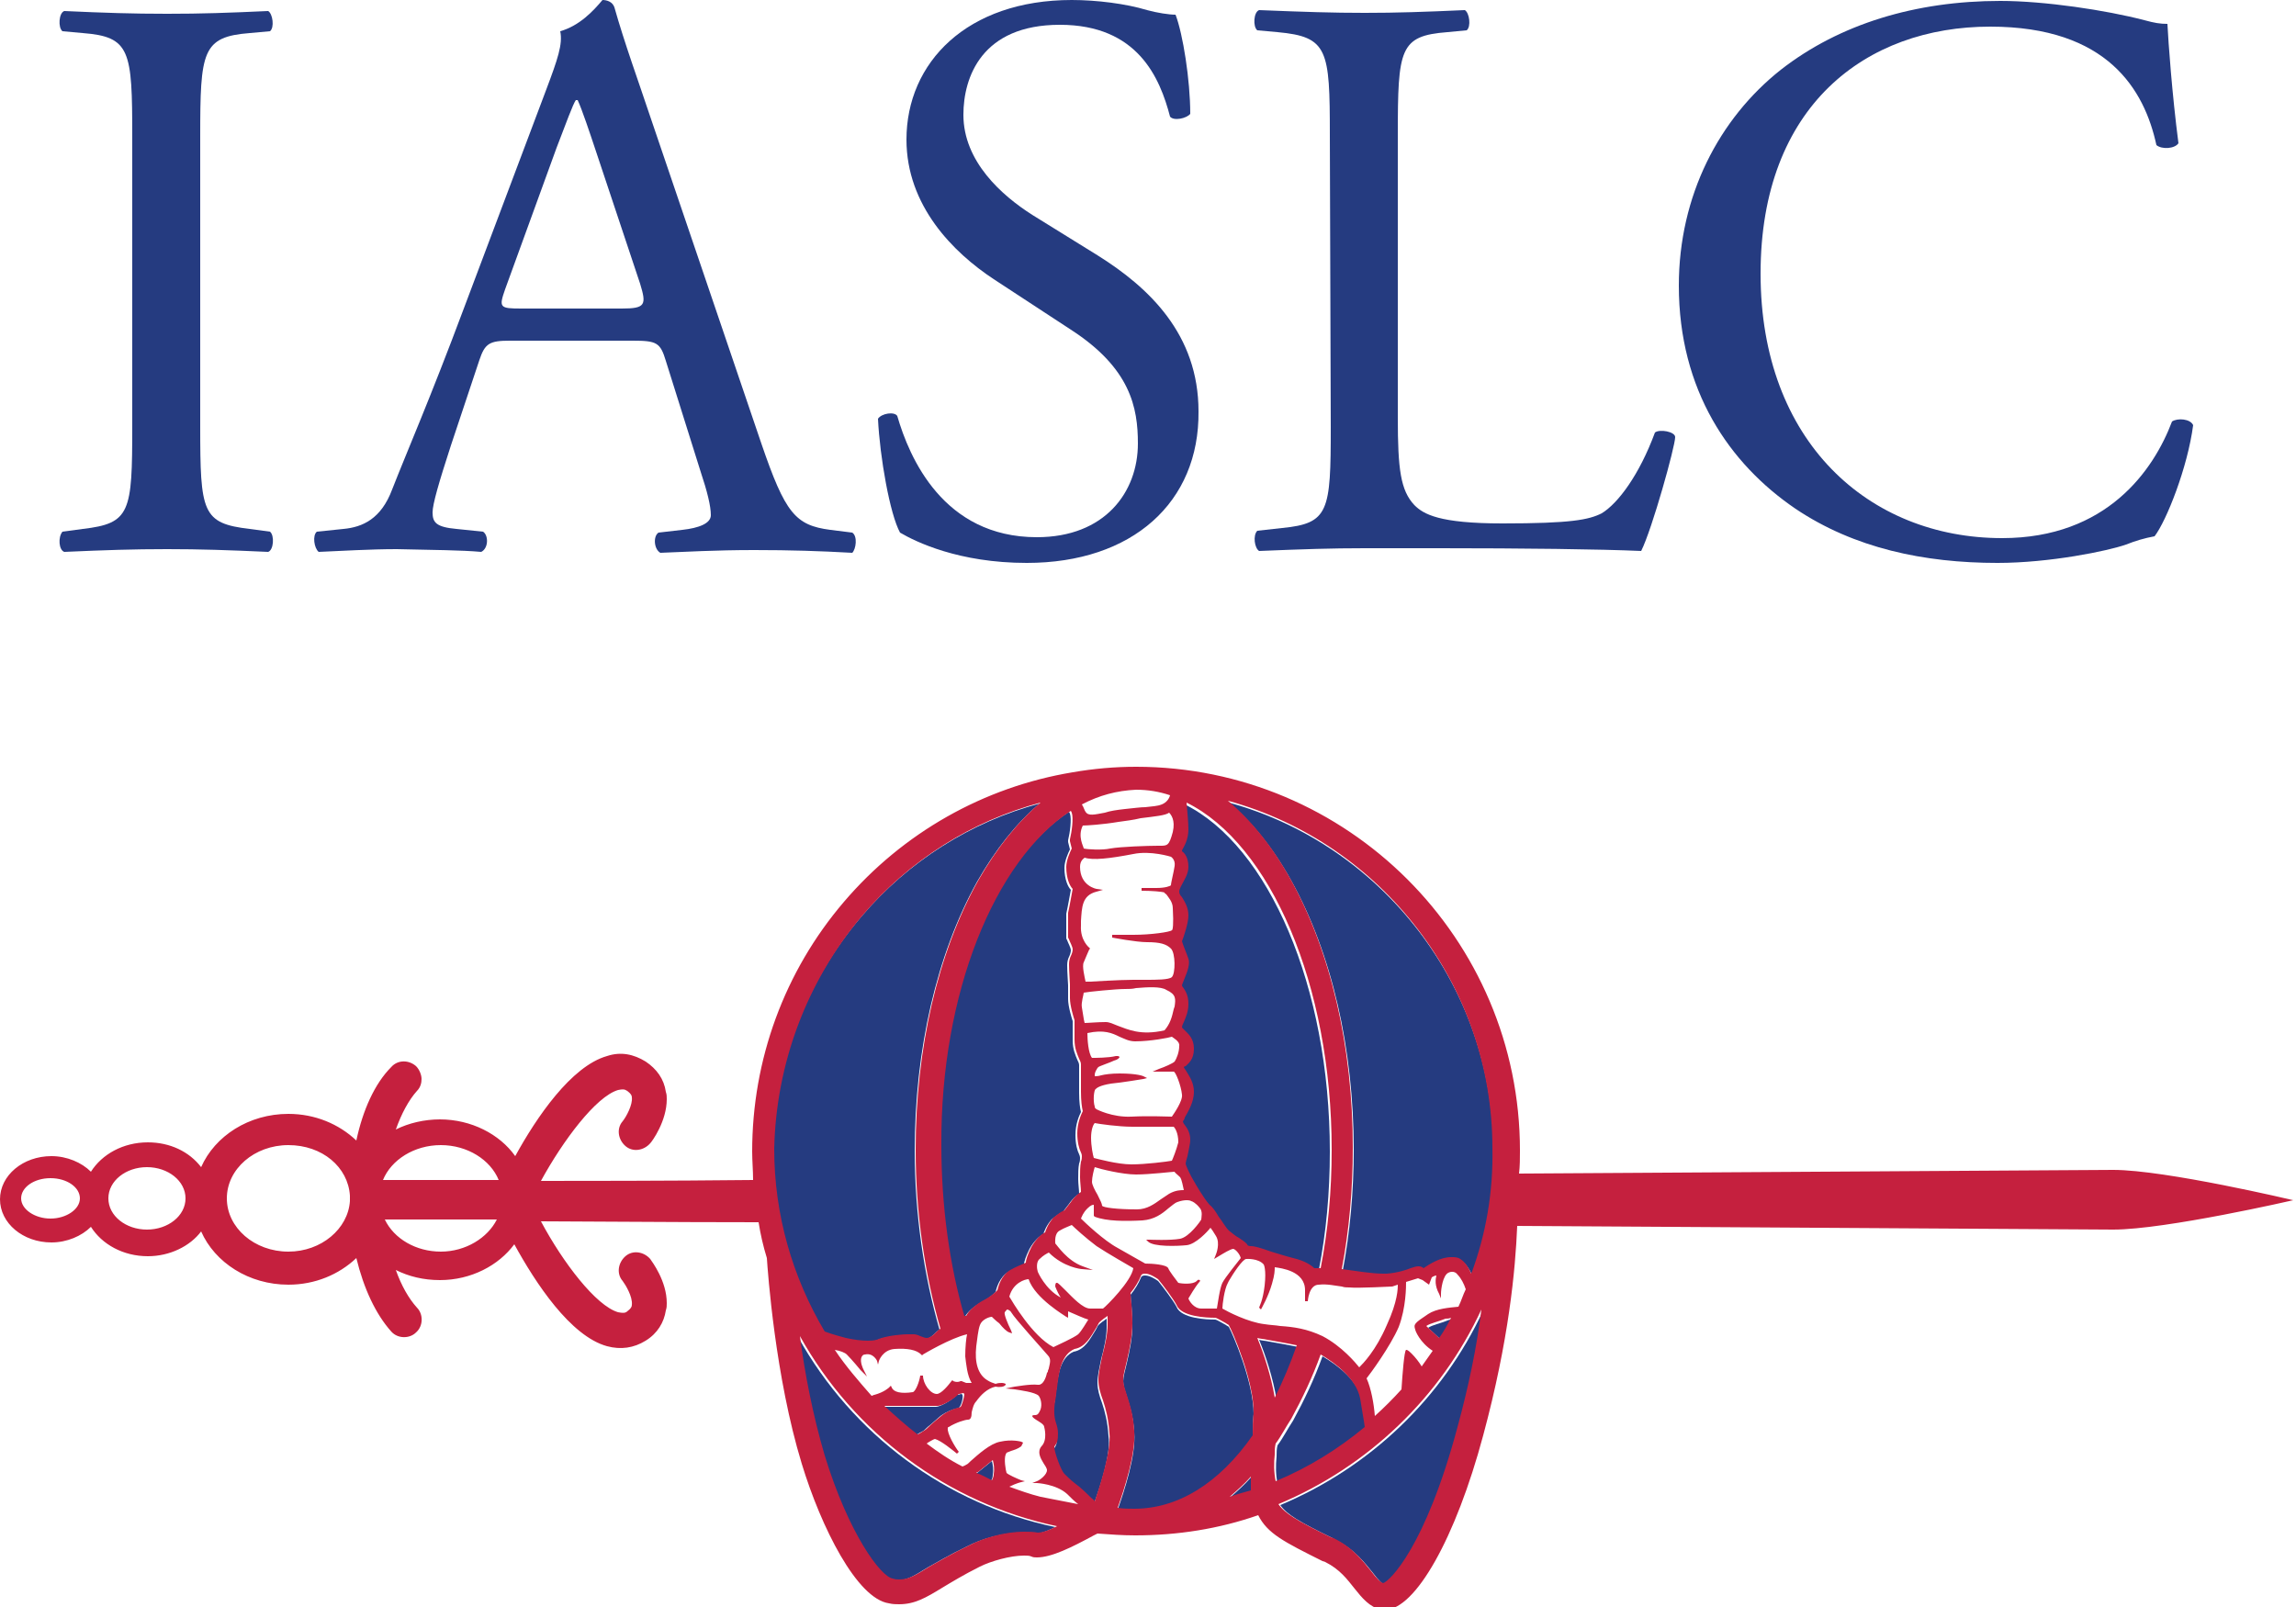
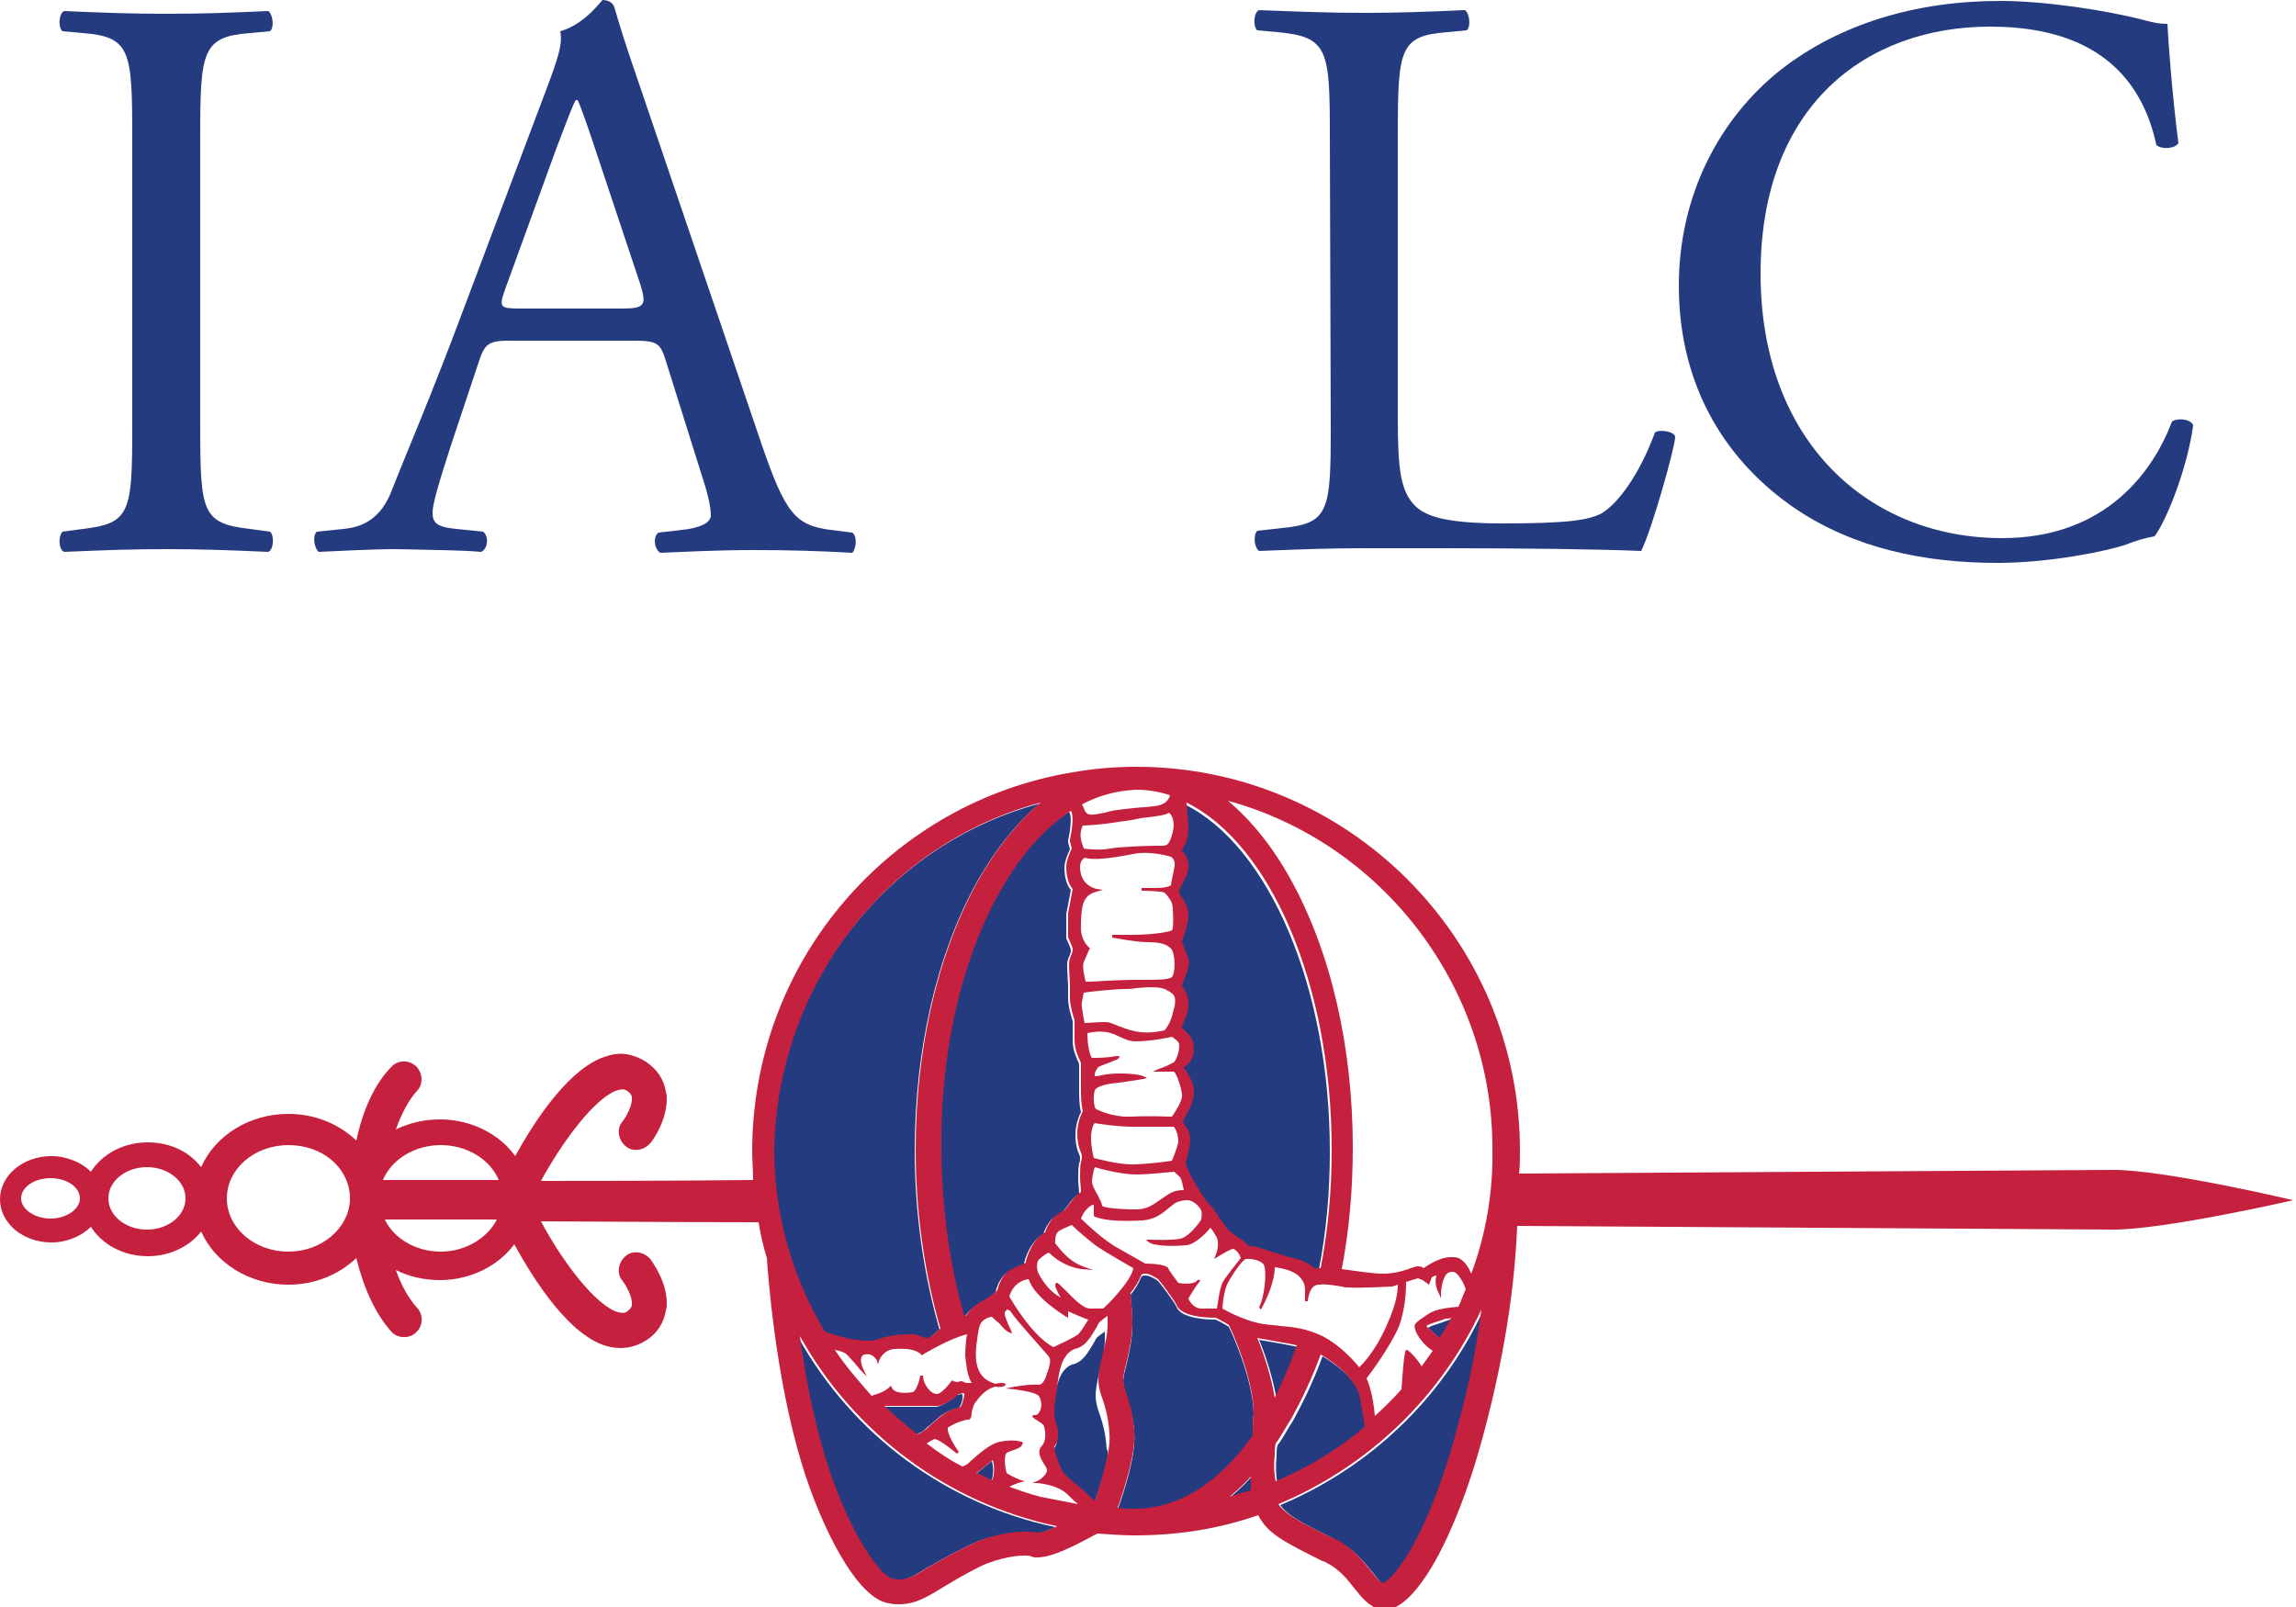
<svg xmlns="http://www.w3.org/2000/svg" version="1.1" id="iaslc-horiz" x="0px" y="0px" viewBox="0 0 250 175" style="enable-background:new 0 0 250 175;" xml:space="preserve">
  <style type="text/css">
	.st0{fill:#253B80;}
	.st1{fill:#C5203E;}
</style>
  <g>
    <path class="st0" d="M14.4,14.9C14.4,5.5,14.2,4,9,3.6L6.8,3.4C6.3,3,6.4,1.4,7,1.2c4.4,0.2,7.4,0.3,11.2,0.3s6.6-0.1,11-0.3   c0.5,0.3,0.7,1.8,0.2,2.2l-2.2,0.2c-5.2,0.4-5.4,2-5.4,11.3v31.5c0,9.4,0.2,10.6,5.4,11.2l2.2,0.3c0.5,0.4,0.4,2-0.2,2.2   c-4.4-0.2-7.4-0.3-11-0.3c-3.7,0-6.7,0.1-11.2,0.3c-0.6-0.2-0.7-1.6-0.2-2.2L9,57.6c5.2-0.6,5.4-1.8,5.4-11.2   C14.4,46.4,14.4,14.9,14.4,14.9z" />
    <path class="st0" d="M72.5,39.3c-0.6-2-1-2.2-3.6-2.2H55.5c-2.2,0-2.7,0.3-3.3,2.1l-3.1,9.3c-1.3,4-2,6.4-2,7.3   c0,1.1,0.4,1.6,2.6,1.8l2.9,0.3c0.6,0.4,0.6,1.8-0.2,2.2c-2.3-0.2-5-0.2-9.2-0.3c-2.9,0-6.1,0.2-8.5,0.3c-0.5-0.4-0.7-1.8-0.2-2.2   l2.9-0.3c2.1-0.2,4.1-1.1,5.3-4.3c1.6-4.1,4.1-9.8,7.8-19.7l9-23.9c1.2-3.2,1.8-4.9,1.5-6.3c2.1-0.6,3.6-2.2,4.6-3.4   c0.5,0,1.1,0.2,1.3,0.8c1.1,3.9,2.6,8,3.9,11.9l12.1,35.6c2.6,7.6,3.7,8.9,7.5,9.4l2.4,0.3c0.6,0.4,0.4,1.8,0,2.2   c-3.6-0.2-6.7-0.3-10.7-0.3c-4.2,0-7.6,0.2-10.2,0.3c-0.7-0.4-0.8-1.8-0.2-2.2l2.6-0.3c1.8-0.2,3.1-0.7,3.1-1.6   c0-1-0.4-2.6-1.1-4.7L72.5,39.3L72.5,39.3L72.5,39.3z M55,31.5c-0.7,2-0.6,2.1,1.8,2.1h10.9c2.6,0,2.7-0.4,2-2.7l-4.8-14.4   c-0.7-2.1-1.5-4.5-2-5.6h-0.2c-0.3,0.4-1.1,2.6-2.1,5.2L55,31.5L55,31.5L55,31.5z" />
-     <path class="st0" d="M111.8,61.3c-7.4,0-12.1-2.3-13.8-3.3c-1.1-2-2.2-8.2-2.4-12.4c0.4-0.6,1.8-0.8,2.1-0.3   c1.3,4.5,5,13.2,15.2,13.2c7.4,0,11-4.9,11-10.2c0-3.9-0.8-8.2-7.3-12.4l-8.4-5.5c-4.4-2.9-9.5-8-9.5-15.2c0-8.4,6.6-15.2,18-15.2   c2.7,0,5.9,0.4,8.2,1.1c1.1,0.3,2.4,0.5,3.1,0.5c0.8,2.1,1.6,7.1,1.6,10.8c-0.4,0.5-1.8,0.8-2.2,0.3c-1.1-4.2-3.5-10-12-10   s-10.5,5.7-10.5,9.8c0,5.1,4.2,8.8,7.5,10.9l7.1,4.4c5.6,3.5,11,8.6,11,17C130.6,54.7,123.3,61.3,111.8,61.3L111.8,61.3L111.8,61.3   z" />
    <path class="st0" d="M144.8,14.7c0-9.3-0.2-10.7-5.7-11.2l-2.2-0.2c-0.5-0.4-0.4-2,0.2-2.2c5,0.2,8,0.3,11.5,0.3s6.4-0.1,10.9-0.3   c0.5,0.3,0.7,1.8,0.2,2.2l-2.1,0.2c-5.2,0.4-5.4,1.8-5.4,11.2v30.8c0,5.6,0.3,7.9,1.8,9.5c1,1,2.7,2,9.6,2c7.5,0,9.4-0.4,10.8-1.1   c1.8-1.1,4.1-4.2,5.8-8.8c0.5-0.4,2.2-0.1,2.2,0.5c0,1-2.5,10-3.7,12.4c-4.5-0.2-12.9-0.3-22-0.3h-8.1c-3.7,0-6.6,0.1-11.5,0.3   c-0.5-0.3-0.7-1.7-0.2-2.2l2.7-0.3c5.1-0.5,5.3-1.8,5.3-11L144.8,14.7L144.8,14.7L144.8,14.7z" />
    <path class="st0" d="M193.9,7.6c6.4-5,14.7-7.5,23.9-7.5c4.8,0,11.5,1,15.7,2.1c1.1,0.3,1.7,0.4,2.5,0.4c0.1,2,0.5,7.6,1.2,13   c-0.4,0.6-1.8,0.7-2.4,0.2c-1.3-6-5.3-12.9-18.1-12.9c-13.5,0-25,8.6-25,26.9s11.8,28.8,26.3,28.8c11.4,0,16.5-7.4,18.5-12.7   c0.6-0.4,2-0.3,2.3,0.4c-0.6,4.6-2.9,10.4-4.2,12.1c-1.1,0.2-2.1,0.5-3.1,0.9c-2,0.7-8.3,2-14,2c-8,0-15.6-1.6-22-5.9   c-7.2-4.9-12.7-12.9-12.7-24.3C182.8,21.3,187.2,12.9,193.9,7.6L193.9,7.6L193.9,7.6z" />
    <path class="st0" d="M128.4,96.6c0.3-0.6,0.8-1.3,0.8-2.1c0-1-0.4-1.5-0.7-1.7c0,0,0,0,0-0.1c0.2-0.4,0.7-1.1,0.7-2.3   c0-0.6-0.1-1.8-0.2-2.8c9.1,4.5,15.8,19.8,15.8,37.8c0,4.5-0.4,8.8-1.2,12.9h-0.7c-0.3-0.3-1-0.8-2.3-1.1c-0.8-0.2-1.7-0.5-2.4-0.7   c-1.1-0.4-1.8-0.6-2.2-0.6c-0.3,0-0.4-0.1-0.4-0.2v-0.2l-0.1-0.1c-0.2-0.2-0.5-0.4-0.8-0.6c-0.4-0.2-0.7-0.5-1.1-0.8   c-0.4-0.4-0.7-1-1.1-1.5c-0.3-0.5-0.6-1-1-1.3c-0.7-0.8-1.6-2.4-1.6-2.4c-0.5-0.8-1-1.9-1-2.1c0-0.1,0.1-0.5,0.2-0.8   c0.1-0.6,0.3-1.3,0.3-1.8c0-0.7-0.3-1.2-0.6-1.6c-0.1-0.1-0.2-0.3-0.2-0.4c0.1-0.1,0.2-0.3,0.2-0.4c0.4-0.7,1-1.7,1-2.8   c0-1-0.5-1.7-0.9-2.2c-0.1-0.2-0.3-0.4-0.3-0.5l0,0c0,0,0.1-0.1,0.2-0.1c0.3-0.3,0.9-0.7,0.9-1.9c0-1.1-0.6-1.6-1-2   c-0.1-0.1-0.3-0.3-0.3-0.3c0-0.2,0.1-0.4,0.2-0.6c0.2-0.5,0.5-1.1,0.5-2c0-1-0.4-1.5-0.6-1.8c-0.1-0.1-0.1-0.2-0.1-0.2   c0-0.1,0.2-0.5,0.3-0.8c0.3-0.7,0.6-1.6,0.4-2.1c-0.2-0.6-0.6-1.5-0.7-1.9c0.2-0.5,0.7-2,0.7-2.8c0-0.9-0.4-1.5-0.7-2   c-0.2-0.2-0.3-0.4-0.3-0.6C128.2,97,128.4,96.8,128.4,96.6" />
    <path class="st0" d="M116.4,88.4l0.1,0.2c0.2,0.6,0,2.1-0.2,2.9v0.1v0.1l0.2,0.8c-0.2,0.4-0.6,1.3-0.6,2c0,1.3,0.4,2.1,0.7,2.4   c-0.1,0.5-0.3,1.7-0.5,2.6v0.1l0,0v2.4v0.1v0.1l0.1,0.2c0.1,0.3,0.4,0.8,0.4,1.1c0,0.2-0.1,0.5-0.2,0.7s-0.2,0.5-0.2,0.9   c0,0.8,0.1,2,0.1,2.2c0,0.1,0,0.8,0,1.5c0,0.8,0.4,2.1,0.5,2.4c0,0.2,0,0.9,0,2.1c0,1,0.3,1.6,0.5,2.1c0.1,0.2,0.2,0.4,0.2,0.6v3   c0,1,0.1,1.7,0.2,2.1c-0.2,0.4-0.6,1.3-0.6,2.5c0,1,0.2,1.7,0.4,2.1c0.1,0.2,0.1,0.4,0.1,0.4c0,0.1,0,0.4-0.1,0.6   c-0.1,0.5-0.1,1.1-0.1,1.7c0,0.5,0.1,1.2,0.1,1.6c-0.3,0.2-0.7,0.5-1.1,1.1c-0.4,0.5-0.6,0.8-0.7,0.9c-0.3,0.1-0.7,0.4-1.2,0.8   c-0.6,0.7-0.8,1.3-0.9,1.6c-0.4,0.2-1,0.7-1.5,1.6c-0.4,0.8-0.6,1.4-0.6,1.7c-0.4,0.2-1,0.4-1.7,0.8c-1,0.6-1.3,1.8-1.4,2.2   c-0.2,0.2-0.7,0.7-1.7,1.2c-1,0.6-1.5,1.2-1.7,1.6c-0.1,0-0.1,0-0.2,0c-1.6-5.5-2.6-11.9-2.6-18.6   C102.2,108.3,108.1,93.8,116.4,88.4" />
    <path class="st0" d="M104.4,153.3c0,0-0.2,0.1-0.3,0.1c-0.4,0.1-1,0.3-1.7,0.8c-0.6,0.5-1,0.9-1.4,1.2c-0.2,0.2-0.4,0.4-0.6,0.5   s-0.4,0.2-0.7,0.4c-1.3-1-2.4-2-3.6-3.1c0.3,0,0.8,0,1.3,0h4.5c0.5,0,1.7-0.7,2.3-1.3c0.2,0,0.4-0.1,0.5-0.1l0.1,0.1   C104.9,152.3,104.6,153.2,104.4,153.3" />
    <path class="st0" d="M93.8,99.8c5.1-6,11.9-10.3,19.4-12.3c-2.5,2.1-4.8,5-6.8,8.5c-4.4,7.9-6.8,18.3-6.8,29.3   c0,6.9,1,13.6,2.7,19.5c-0.2,0.1-0.4,0.3-0.6,0.5c-0.4,0.4-0.7,0.5-0.9,0.5c-0.2,0-0.4-0.1-0.7-0.2c-0.2-0.1-0.5-0.2-0.7-0.2   s-0.4,0-0.7,0c-0.4,0-2,0.1-3.1,0.5c-0.2,0.1-0.5,0.2-1.2,0.2s-1.5-0.1-2.4-0.3c-0.4-0.1-1.5-0.4-2.3-0.7   c-3.5-5.9-5.5-12.7-5.5-19.9C84.3,116,87.7,106.9,93.8,99.8" />
    <path class="st0" d="M112.8,167L112.8,167c-0.5-0.1-1-0.1-1.5-0.1c-2.1,0-4.5,0.7-6,1.5c-1.9,0.9-3.2,1.7-4.3,2.3   c-1.6,1-2.3,1.4-3.3,1.4c-0.2,0-0.4,0-0.7-0.1c-1.3-0.2-4.8-4.8-7.4-13.4c-1.3-4.4-2.2-9.1-2.7-13c5.9,10.6,16.1,18.2,28,20.7   C113.7,166.9,113.1,167,112.8,167" />
    <path class="st0" d="M106.2,160.5c0,0,0.1-0.1,0.2-0.1l1.6-1.3c0.1,0.4,0.2,0.9,0.1,1.5c0,0.3-0.1,0.5-0.2,0.7   C107.3,161,106.7,160.7,106.2,160.5" />
-     <path class="st0" d="M119.1,163.8c-0.1-0.2-0.3-0.3-0.4-0.4c-0.4-0.4-1.1-1.1-1.8-1.6c-0.5-0.4-0.9-0.8-1.1-1   c-0.4-0.4-1.1-2.4-1.1-2.9c0-0.1,0.1-0.2,0.1-0.2c0.2-0.3,0.3-0.5,0.3-1.3c0-0.4-0.1-0.8-0.2-1.1c-0.2-0.6-0.3-1.3-0.1-2.5   c0.1-0.4,0.1-0.9,0.2-1.4c0.2-1.8,0.5-3.6,1.9-4.2c1.2-0.2,1.8-1.4,2.3-2.2c0.2-0.3,0.3-0.6,0.4-0.7c0.2-0.2,0.6-0.5,0.9-0.7   c0,0.3,0,0.6,0,0.9c0,1.1-0.3,2.4-0.6,3.5c-0.2,1-0.4,1.8-0.4,2.6c0,0.7,0.2,1.4,0.5,2.2c0.3,0.9,0.6,2,0.7,3.6   C121,158.2,119.8,161.9,119.1,163.8" />
+     <path class="st0" d="M119.1,163.8c-0.1-0.2-0.3-0.3-0.4-0.4c-0.4-0.4-1.1-1.1-1.8-1.6c-0.5-0.4-0.9-0.8-1.1-1   c-0.4-0.4-1.1-2.4-1.1-2.9c0-0.1,0.1-0.2,0.1-0.2c0.2-0.3,0.3-0.5,0.3-1.3c0-0.4-0.1-0.8-0.2-1.1c-0.2-0.6-0.3-1.3-0.1-2.5   c0.2-1.8,0.5-3.6,1.9-4.2c1.2-0.2,1.8-1.4,2.3-2.2c0.2-0.3,0.3-0.6,0.4-0.7c0.2-0.2,0.6-0.5,0.9-0.7   c0,0.3,0,0.6,0,0.9c0,1.1-0.3,2.4-0.6,3.5c-0.2,1-0.4,1.8-0.4,2.6c0,0.7,0.2,1.4,0.5,2.2c0.3,0.9,0.6,2,0.7,3.6   C121,158.2,119.8,161.9,119.1,163.8" />
    <path class="st0" d="M133.9,163.1c0.8-0.7,1.6-1.4,2.3-2.2c0,0.6,0,1.1,0,1.5C135.5,162.7,134.7,162.9,133.9,163.1" />
    <path class="st0" d="M136.4,156.5c-3.7,5.3-8.2,8-12.9,8c-0.6,0-1.2,0-1.8-0.1c0.7-2,2-5.9,1.8-8.4c-0.1-1.9-0.6-3.2-0.9-4.2   c-0.2-0.6-0.3-1-0.3-1.4s0.2-1.2,0.4-2c0.3-1.3,0.6-2.7,0.6-4.1c0-1.7-0.2-2.8-0.2-3.3c0.5-0.6,0.9-1.3,1.1-1.8   c0.1-0.3,0.3-0.3,0.5-0.3c0.5,0,1.1,0.4,1.4,0.6c0.5,0.6,1.7,2.2,2,2.8c0.5,1.3,3.3,1.4,4.2,1.4c0.2,0,0.8,0.4,1.2,0.6   c0.1,0.1,0.2,0.1,0.3,0.2c0.4,0.7,2.7,6,2.7,9.5C136.4,154.9,136.4,155.6,136.4,156.5" />
    <path class="st0" d="M158.2,143.7c-0.4,0.7-0.8,1.5-1.3,2.2l-1.4-1.3c0.4-0.3,1.4-0.5,2.1-0.8C157.8,143.7,158,143.7,158.2,143.7" />
    <path class="st0" d="M137.1,145.9c0.3,0.1,0.7,0.1,1.1,0.2c1.1,0.2,2.3,0.4,3.2,0.6c-0.7,2-1.5,3.9-2.4,5.7   C138.6,150,137.8,147.6,137.1,145.9" />
    <path class="st0" d="M139,158.6c0-0.4,0-0.8,0.1-1.2c0.6-0.8,1.1-1.8,1.7-2.7c1.2-2.2,2.3-4.5,3.2-7c1.7,1,3.9,2.7,4.3,4.8   c0.2,1.3,0.4,2.3,0.5,3.1c-2.9,2.4-6.1,4.4-9.7,5.9C138.9,160.6,138.9,159.6,139,158.6" />
    <path class="st0" d="M158.9,155.6c-3.5,13.1-7.4,16.8-8.1,17c-0.3-0.1-0.7-0.5-1.3-1.3c-0.9-1.1-2-2.6-4.1-3.6l-0.3-0.2   c-3.7-1.8-5-2.6-5.7-3.6c9.8-4.1,17.7-11.7,22.1-21.2C160.9,146.9,160.1,151.2,158.9,155.6" />
-     <path class="st0" d="M160.3,138.9c-0.3-0.7-0.7-1.3-1.2-1.6c-0.3-0.2-0.6-0.2-1-0.2c-1.2,0-2.4,0.8-3,1.2c-0.1-0.1-0.3-0.2-0.5-0.2   h-0.1c-0.2,0-0.5,0.1-0.8,0.2c-0.5,0.2-1.4,0.5-2.6,0.6c-0.1,0-0.3,0-0.4,0c-1.2,0-3-0.3-4.5-0.5c0.8-4.2,1.2-8.7,1.2-13.2   c0-11-2.4-21.4-6.8-29.3c-2-3.6-4.3-6.4-6.8-8.5c16.8,4.6,28.8,20.2,28.8,37.8C162.8,130.1,161.9,134.7,160.3,138.9" />
    <path class="st1" d="M113,163.1L113,163.1L113,163.1" />
    <path class="st1" d="M113.1,163.1L113.1,163.1C113,163.1,113.1,163.1,113.1,163.1" />
    <path class="st1" d="M113,163.1L113,163.1L113,163.1" />
    <path class="st1" d="M113.2,163.1C113.2,163.1,113.1,163.1,113.2,163.1C113.1,163.1,113.1,163.1,113.2,163.1" />
    <path class="st1" d="M113,163.1L113,163.1C112.9,163.1,112.9,163.1,113,163.1" />
    <path class="st1" d="M112.5,162.9L112.5,162.9L112.5,162.9" />
    <path class="st1" d="M112.6,162.9L112.6,162.9C112.4,162.9,112.5,162.9,112.6,162.9" />
    <path class="st1" d="M249.7,130.7c0,0-13.9-3.3-19.6-3.3c-1.7,0-30.9,0.2-64.7,0.4c0.1-0.8,0.1-1.7,0.1-2.5   c0-23.1-18.8-41.8-41.8-41.8c-2.3,0-4.6,0.2-6.9,0.6c-9.7,1.6-18.5,6.6-24.9,14.1c-6.5,7.6-10,17.2-10,27.2c0,1,0.1,2.1,0.1,3.1   c-9.2,0.1-19.4,0.1-23.1,0.1c2.4-4.4,6-9.2,8.4-9.9c0.5-0.1,0.7-0.1,1,0.1c0.4,0.3,0.5,0.5,0.5,0.7c0.1,0.8-0.6,2.1-1,2.6   c-0.7,0.8-0.5,2,0.3,2.7s2,0.5,2.7-0.3c0.2-0.2,1.8-2.4,1.8-4.8c0-0.3,0-0.5-0.1-0.8c-0.2-1.4-1-2.5-2.2-3.3   c-1.3-0.8-2.7-1.1-4.2-0.6c-3.9,1.1-7.7,6.7-10,10.9c-1.7-2.4-4.8-4-8.2-4c-1.7,0-3.4,0.4-4.8,1.1c0.6-1.7,1.4-3.2,2.3-4.2   c0.4-0.4,0.5-0.9,0.5-1.3s-0.2-1-0.6-1.4c-0.8-0.7-2-0.7-2.7,0.1c-1.8,1.8-3.1,4.7-3.8,8c-1.9-1.8-4.5-2.9-7.4-2.9   c-4.3,0-8,2.4-9.5,5.8c-1.3-1.7-3.4-2.7-5.8-2.7c-2.7,0-5,1.3-6.2,3.2c-1-1-2.6-1.7-4.3-1.7c-3.1,0-5.6,2.1-5.6,4.7   s2.5,4.7,5.6,4.7c1.7,0,3.3-0.7,4.3-1.7c1.2,1.9,3.5,3.2,6.2,3.2c2.4,0,4.6-1.1,5.8-2.7c1.5,3.4,5.2,5.8,9.5,5.8   c2.9,0,5.5-1.1,7.4-2.9c0.8,3.3,2.1,6.1,3.8,8c0.7,0.8,2,0.8,2.7,0.1c0.8-0.7,0.8-2,0.1-2.7c-0.9-1-1.7-2.4-2.3-4.1   c1.4,0.7,3,1.1,4.8,1.1c3.4,0,6.4-1.6,8.1-3.9c2.3,4.2,6.1,10,10.1,11.1c1.5,0.4,2.9,0.2,4.2-0.6s2-2,2.2-3.3   c0.1-0.3,0.1-0.5,0.1-0.8c0-2.4-1.6-4.5-1.8-4.8c-0.7-0.8-1.9-1-2.7-0.3s-1,1.9-0.3,2.7c0.3,0.4,1.1,1.7,1,2.6   c0,0.2-0.1,0.4-0.5,0.7c-0.2,0.2-0.5,0.2-1,0.1c-2.4-0.7-6-5.4-8.4-9.9c3.7,0,14.1,0.1,23.7,0.1c0.2,1.3,0.5,2.6,0.9,3.9   c0.1,1.5,0.9,12.9,3.8,22.4c2.1,6.9,6,14.7,9.5,15.2c0.4,0.1,0.8,0.1,1.1,0.1c1.7,0,2.9-0.7,4.7-1.8c1-0.6,2.3-1.4,4.1-2.3   c1.2-0.6,3.3-1.2,4.8-1.2c0.3,0,0.6,0,0.8,0.1c0.2,0.1,0.4,0.1,0.6,0.1c1.6,0,3.8-1.1,6.2-2.4l0.4-0.2c1.4,0.1,2.7,0.2,4.1,0.2   c4.6,0,9.1-0.7,13.4-2.2c1,2,2.8,2.9,7,5l0.3,0.1c1.6,0.8,2.4,1.9,3.2,2.9s1.6,2,2.9,2.3c0.1,0,0.2,0,0.4,0c3.3,0,7.7-7.8,10.7-19   c2.8-10.4,3.5-18,3.7-22.8c33.9,0.2,63.2,0.4,64.9,0.4C235.8,133.9,249.7,130.7,249.7,130.7 M5.5,132.7c-1.7,0-3.2-1-3.2-2.2   s1.4-2.2,3.2-2.2s3.2,1,3.2,2.2S7.2,132.7,5.5,132.7 M16,133.9c-2.3,0-4.2-1.5-4.2-3.4s1.9-3.4,4.2-3.4s4.2,1.5,4.2,3.4   C20.2,132.4,18.3,133.9,16,133.9 M31.4,136.3c-3.7,0-6.7-2.6-6.7-5.8s3-5.8,6.7-5.8s6.5,2.4,6.7,5.5v0.6   C37.9,133.8,35,136.3,31.4,136.3 M48,136.3c-2.7,0-5.1-1.4-6.1-3.5h12.2C53.1,134.8,50.7,136.3,48,136.3 M41.7,128.5   c0.9-2.2,3.4-3.8,6.3-3.8c2.9,0,5.4,1.6,6.3,3.8H41.7L41.7,128.5z M128.6,96.5c0.3-0.6,0.8-1.3,0.8-2.1c0-1-0.4-1.5-0.7-1.7   c0,0,0,0,0-0.1c0.2-0.4,0.7-1.1,0.7-2.3c0-0.6-0.1-1.8-0.2-2.9c9.1,4.5,15.8,19.8,15.8,37.8c0,4.5-0.4,8.8-1.2,12.9h-0.7   c-0.3-0.3-1-0.8-2.3-1.1c-0.8-0.2-1.7-0.5-2.4-0.7c-1.1-0.4-1.8-0.6-2.2-0.6c-0.3,0-0.4-0.1-0.4-0.2v0l-0.1-0.1   c-0.2-0.2-0.5-0.4-0.8-0.6c-0.4-0.2-0.7-0.5-1.1-0.8c-0.4-0.4-0.7-1-1.1-1.5c-0.3-0.5-0.6-1-1-1.3c-0.7-0.8-1.6-2.4-1.6-2.4   c-0.5-0.8-1-1.9-1-2.1c0-0.1,0.1-0.5,0.2-0.8c0.1-0.6,0.3-1.3,0.3-1.8c0-0.7-0.3-1.2-0.6-1.6c-0.1-0.1-0.2-0.3-0.2-0.4   c0.1-0.1,0.2-0.3,0.2-0.4c0.4-0.7,1-1.7,1-2.8c0-1-0.5-1.7-0.8-2.2c-0.1-0.2-0.3-0.4-0.3-0.5c0,0,0.1-0.1,0.2-0.1   c0.3-0.3,0.9-0.7,0.9-1.9c0-1.1-0.6-1.6-1-2c-0.1-0.1-0.3-0.3-0.3-0.3c0-0.2,0.1-0.4,0.2-0.6c0.2-0.5,0.5-1.1,0.5-2   c0-1-0.4-1.5-0.6-1.8c-0.1-0.1-0.1-0.2-0.1-0.2c0-0.1,0.2-0.5,0.3-0.8c0.3-0.7,0.6-1.6,0.4-2.1c-0.2-0.6-0.6-1.5-0.7-1.9   c0.2-0.5,0.7-2,0.7-2.8c0-0.9-0.4-1.5-0.7-2c-0.2-0.2-0.3-0.4-0.3-0.6C128.4,96.9,128.5,96.7,128.6,96.5 M130.6,139.6   c0.1-0.1,0.1-0.2,0-0.2c-0.1-0.1-0.2,0-0.3,0.1c-0.4,0.4-1.6,0.3-2,0.2c-0.3-0.4-1-1.3-1.1-1.6c-0.2-0.4-1.8-0.5-2.5-0.5   c-0.2-0.1-1.4-0.8-3-1.7c-1.5-0.8-3.6-2.8-4-3.2c0.1-0.2,0.2-0.6,0.7-1.1c0.4-0.4,0.6-0.4,0.7-0.4c0,0,0,0,0,0.1v1.1l0.1,0.1   c1.3,0.5,3.3,0.5,5.2,0.4c1.3-0.1,2.1-0.7,2.8-1.3c0.4-0.3,0.7-0.6,1-0.7c0.8-0.3,1.4-0.2,1.5-0.1c0.1,0,0.5,0.2,0.9,0.7   c0.4,0.4,0.2,1.1,0.2,1.3c-0.1,0.2-1.3,1.9-2.3,2.1c-1.1,0.2-3.3,0.1-3.3,0.1h-0.4l0.2,0.2c0.6,0.6,3.2,0.5,4.2,0.4   s2.3-1.5,2.6-1.9c0.1,0.1,0.3,0.4,0.6,0.9c0.5,0.8,0,2,0,2l-0.2,0.5l0.5-0.3c0.5-0.3,1.3-0.8,1.6-0.8c0.3,0.1,0.7,0.6,0.8,1   c-0.3,0.4-1.7,2.1-2,2.7c-0.3,0.6-0.5,2.3-0.6,2.8h-1.7c-0.8,0-1.3-0.8-1.4-1.1C130.1,140.2,130.5,139.7,130.6,139.6L130.6,139.6   L130.6,139.6L130.6,139.6z M116,140.5c-0.5-0.5-0.8-0.8-0.9-0.8H115c-0.1,0.1-0.1,0.3-0.1,0.4c0.2,0.5,0.4,0.9,0.6,1.2   c-1.7-0.9-2.5-2.8-2.5-2.8c-0.1-0.3-0.2-1.1,0.2-1.4c0.4-0.4,0.8-0.6,1-0.7c1.6,1.6,3.5,1.8,3.6,1.8l1.2,0.1l-1.1-0.4   c-1.7-0.6-2.8-2.3-3-2.5c0-0.2-0.1-1.1,0.5-1.4c0.5-0.3,1.1-0.5,1.3-0.6c0.3,0.3,1.5,1.4,2.7,2.3c1.2,0.8,3.5,2.1,4,2.4   c-0.2,1.4-2.9,4.1-3.3,4.4h-1.4C117.9,142.5,116.8,141.3,116,140.5 M118.5,143.7c-0.2,0.3-0.7,1.2-1.1,1.6   c-0.5,0.4-2.3,1.2-2.7,1.4c-2.3-1.2-4.5-5-4.8-5.5c0.4-1.5,1.7-1.9,2.1-1.9c0.7,2.1,4,4,4.1,4.1l0.2,0.1v-0.7   C117,143.1,118.1,143.6,118.5,143.7 M127.6,126.4c-0.5,0.1-2.9,0.4-4.4,0.4s-3.7-0.6-4.1-0.7c-0.1-0.3-0.3-1.3-0.3-2.2   c0-0.8,0.2-1.4,0.4-1.6c0.5,0.1,2.6,0.4,4.1,0.4s4.1,0,4.5,0c0.1,0.1,0.5,0.6,0.5,1.7C128.1,125.2,127.7,126.2,127.6,126.4    M128.5,128.2c0.2,0.3,0.3,1,0.4,1.4c-0.3,0-0.9,0-1.6,0.4c-0.3,0.2-0.6,0.4-0.9,0.6c-0.7,0.5-1.5,1.1-2.6,1.1   c-2.2,0-3.7-0.2-3.8-0.4c0-0.2-0.2-0.6-0.5-1.2c-0.3-0.5-0.6-1.1-0.6-1.4c0-0.5,0.2-1.3,0.3-1.6c0.6,0.2,3,0.8,4.5,0.8   s3.9-0.3,4.2-0.3C127.9,127.7,128.2,127.9,128.5,128.2 M128.4,113.9c0,0.7-0.3,1.4-0.5,1.7c-0.2,0.2-1.1,0.6-1.7,0.8l-0.7,0.3h2.3   c0.2,0,0.8,1.5,0.9,2.5c0.1,0.7-0.9,2.1-1.1,2.4c-0.4,0-2.5-0.1-4.4,0c-2.1,0.1-3.8-0.8-3.8-0.8c-0.1-0.1-0.2-0.1-0.2-0.3   c-0.2-0.6-0.1-1.8,0.1-1.9c0.1-0.1,0.4-0.4,1.7-0.6c1.1-0.1,3.5-0.5,3.5-0.5l0.4-0.1l-0.4-0.2c0,0-0.6-0.3-2.6-0.3   c-0.9,0-1.6,0.1-2,0.2c-0.3,0.1-0.6,0.1-0.7,0.1v-0.1c0-0.4,0.2-0.6,0.3-0.8l0.1-0.1c0.1-0.1,1.3-0.5,1.7-0.7   c0.4-0.1,0.6-0.3,0.6-0.4c-0.1-0.1-0.1-0.1-0.4-0.1c-0.8,0.2-2.2,0.2-2.6,0.2c-0.4-0.5-0.5-2-0.5-2.7c1.8-0.4,2.7,0,3.5,0.4   c0.5,0.2,1,0.5,1.7,0.5c1.7,0,3.7-0.4,4-0.5C127.7,113,128.5,113.4,128.4,113.9 M127.9,109.6l-0.1,0.3c-0.2,0.9-0.4,1.6-1,2.3   c-2.6,0.6-4-0.1-5.1-0.5c-0.5-0.2-0.9-0.4-1.3-0.4c-0.9,0-1.9,0.1-2.3,0.1c-0.1-0.3-0.2-1.2-0.3-1.7c-0.1-0.5,0.2-1.4,0.2-1.6   c0.5-0.1,3.5-0.4,4.5-0.4c0.4,0,0.8,0,1.2-0.1c1.2-0.1,2.7-0.2,3.3,0.2C128.1,108.3,128,108.8,127.9,109.6 M123.7,86   c1.3,0,2.5,0.2,3.7,0.6c-0.1,0.4-0.4,0.8-0.9,1s-1,0.2-1.8,0.3c-0.5,0-1.2,0.1-2.2,0.2c-0.9,0.1-1.6,0.2-2.2,0.4   c-1.1,0.2-1.8,0.4-2.1-0.1c-0.1-0.1-0.2-0.5-0.4-0.8C119.7,86.6,121.6,86.1,123.7,86 M117.9,89.9c0.4,0,2.1-0.1,3.9-0.4   c0.7-0.1,1.6-0.2,2.4-0.4c1.6-0.2,2.7-0.3,3.1-0.6c0.2,0.2,0.7,0.8,0.4,2.1c-0.4,1.5-0.6,1.5-1.4,1.5h-0.2c-1.1,0-4.1,0.1-5.2,0.3   c-0.9,0.2-2.5,0.1-2.9,0C118,92.2,117.3,91.1,117.9,89.9 M118.1,93.4c0.9,0.3,2.7,0.1,5.3-0.4c1.9-0.4,4.1,0.3,4.1,0.3l0,0   c0,0,0.5,0.3,0.4,1c-0.1,0.7-0.4,1.8-0.4,2.1c-0.1,0.1-0.6,0.3-1.6,0.3h-1.6V97c1.1,0,2.3,0.1,2.5,0.2c0,0.1,0.1,0.1,0.2,0.2   c0.2,0.3,0.7,0.8,0.7,1.5c0.1,1.8,0,2.4-0.1,2.4c-0.2,0.2-2.3,0.5-4.2,0.5h-2.3v0.3c0,0,2.6,0.5,3.8,0.5c1.4,0,2.1,0.2,2.6,0.7   c0.5,0.5,0.5,2.7,0.1,3.1c-0.3,0.3-1.7,0.3-2.9,0.3c-0.5,0-0.9,0-1.3,0c-1.5,0-4.6,0.2-4.7,0.2h-0.5c-0.1-0.5-0.4-1.7-0.2-2.1   c0.2-0.5,0.6-1.4,0.6-1.4l0.1-0.1l-0.1-0.1c0,0-1-0.8-0.9-2.4c0-0.2,0-0.4,0-0.5c0.1-1.5,0.1-2.8,1.7-3.2l0.7-0.2l-0.7-0.1   c0,0-1.8-0.3-1.8-2.4C117.6,93.7,118,93.5,118.1,93.4 M116.6,88.3l0.1,0.2c0.2,0.6,0,2.1-0.2,2.9v0.1v0.1l0.2,0.8   c-0.2,0.4-0.6,1.3-0.6,2c0,1.3,0.4,2.1,0.7,2.4c-0.1,0.5-0.3,1.7-0.5,2.6l0,0v0.1v2.4v0.1v0.1l0.1,0.2c0.1,0.3,0.4,0.8,0.4,1.1   c0,0.2-0.1,0.5-0.2,0.7s-0.2,0.5-0.2,0.9c0,0.8,0.1,2,0.1,2.2c0,0.1,0,0.8,0,1.5c0,0.8,0.4,2.1,0.5,2.4v2.1c0,1,0.3,1.6,0.5,2.1   c0.1,0.2,0.2,0.4,0.2,0.6v3c0,1,0.1,1.7,0.2,2.1c-0.2,0.4-0.6,1.3-0.6,2.4c0,1,0.2,1.7,0.4,2.1c0.1,0.2,0.1,0.4,0.1,0.4   c0,0.1,0,0.4-0.1,0.6c-0.1,0.5-0.1,1.1-0.1,1.7c0,0.5,0.1,1.2,0.1,1.6c-0.3,0.2-0.7,0.5-1.1,1.1c-0.4,0.5-0.6,0.8-0.7,0.9   c-0.3,0.1-0.7,0.4-1.2,0.8c-0.6,0.7-0.8,1.3-0.9,1.6c-0.4,0.2-1,0.7-1.5,1.6c-0.4,0.8-0.6,1.4-0.6,1.7c-0.4,0.2-1,0.4-1.7,0.8   c-1,0.6-1.3,1.8-1.4,2.2c-0.2,0.2-0.7,0.7-1.7,1.2c-1,0.6-1.5,1.2-1.7,1.6c-0.1,0-0.1,0-0.2,0c-1.6-5.5-2.5-11.9-2.5-18.6   C102.4,108.2,108.3,93.7,116.6,88.3 M103.8,150.4l-0.1-0.1l-0.1,0.1c-0.3,0.4-1.1,1.4-1.6,1.4c-0.7,0-1.5-1.1-1.5-2h-0.3   c-0.1,0.7-0.5,1.7-0.8,1.8c-1.3,0.2-2.1,0-2.3-0.5l-0.1-0.2l-0.2,0.2c0,0-0.5,0.5-1.6,0.8c-0.1,0-0.2,0.1-0.3,0.1   c-1.4-1.6-2.8-3.2-4-5c0.6,0.1,1.1,0.3,1.3,0.5c0.6,0.6,1.5,1.7,1.5,1.7l0.7,0.7l-0.4-0.8c0,0-0.4-0.8-0.2-1.3   c0.1-0.2,0.2-0.3,0.4-0.3c0.9-0.2,1.3,0.7,1.3,0.7l0.1,0.4l0.1-0.4c0,0,0.4-1.2,1.7-1.3c1.4-0.1,2.4,0.1,2.9,0.6l0.1,0.1l0.1-0.1   c0,0,3-1.8,4.8-2.2c-0.1,0.4-0.2,1.4-0.2,2.4c0.1,0.8,0.2,2.1,0.7,2.9h-0.6l-0.5-0.2h-0.1C104.2,150.6,103.8,150.4,103.8,150.4    M104.6,153.2c0,0-0.2,0.1-0.3,0.1c-0.4,0.1-1,0.3-1.7,0.8c-0.6,0.5-1.1,0.9-1.4,1.2c-0.2,0.2-0.4,0.4-0.6,0.5s-0.4,0.3-0.7,0.4   c-1.3-1-2.4-2-3.6-3.1c0.3,0,0.8,0,1.3,0h4.5c0.5,0,1.7-0.7,2.3-1.3c0.2,0,0.4-0.1,0.5-0.1l0.1,0.1   C105,152.2,104.7,153.1,104.6,153.2 M93.9,99.7c5.1-6,11.9-10.3,19.4-12.3c-2.5,2.1-4.8,5-6.8,8.5c-4.4,7.9-6.8,18.3-6.8,29.3   c0,6.9,1,13.6,2.7,19.5c-0.2,0.1-0.4,0.3-0.6,0.5c-0.4,0.4-0.7,0.5-0.9,0.5c-0.2,0-0.4-0.1-0.7-0.2c-0.2-0.1-0.5-0.2-0.7-0.2   s-0.4,0-0.7,0c-0.4,0-2,0.1-3.1,0.5c-0.2,0.1-0.5,0.2-1.2,0.2s-1.5-0.1-2.4-0.3c-0.4-0.1-1.5-0.4-2.3-0.7   c-3.5-5.9-5.5-12.7-5.5-19.9C84.5,115.9,87.8,106.9,93.9,99.7 M113,166.9L113,166.9c-0.5-0.1-1-0.1-1.5-0.1c-2.1,0-4.5,0.7-6,1.5   c-1.9,0.9-3.2,1.7-4.3,2.3c-1.6,1-2.3,1.4-3.3,1.4c-0.2,0-0.4,0-0.7-0.1c-1.3-0.2-4.8-4.9-7.4-13.4c-1.3-4.4-2.2-9.1-2.7-13   c5.9,10.6,16.1,18.2,28,20.7C113.9,166.8,113.3,166.9,113,166.9 M106.3,160.4c0,0,0.1-0.1,0.2-0.1l1.6-1.3c0.1,0.4,0.2,0.9,0.1,1.5   c0,0.3-0.1,0.5-0.2,0.7C107.4,160.9,106.9,160.6,106.3,160.4 M113.3,163c-1.2-0.3-2.3-0.7-3.4-1.1c0.8-0.4,1.3-0.5,1.3-0.5l0.4-0.1   l-0.4-0.1c-0.5-0.2-1.4-0.6-1.6-0.8c-0.1-0.3-0.3-1.5-0.1-2c0.1-0.2,0.1-0.2,0.1-0.2c0.2-0.1,0.3-0.1,0.5-0.2   c0.3-0.1,0.7-0.2,1.1-0.5l0.2-0.4l-0.2-0.1c0,0-1-0.3-2.3,0c-1.1,0.2-2.4,1.4-3.2,2.1c-0.2,0.2-0.4,0.4-0.5,0.4   c-0.1,0.1-0.2,0.1-0.4,0.2c-1.4-0.7-2.7-1.6-3.9-2.5l0,0c0.1-0.1,0.8-0.5,0.9-0.5c0.7,0.2,1.9,1.2,2.4,1.6l0.2-0.2   c-0.4-0.5-1.3-2-1.2-2.6c0-0.1,0.1-0.1,0.1-0.1c0.8-0.5,1.8-0.8,2.1-0.8s0.4-0.3,0.4-0.8c0.1-0.4,0.2-0.9,0.5-1.2   c0.5-0.7,1.2-1.4,2.1-1.6c0.5,0.1,0.9,0,1-0.1l0.1-0.1v-0.1c0,0-0.2-0.1-0.4-0.1c-0.2,0-0.4,0-0.7,0.1c-0.3-0.1-0.6-0.2-0.9-0.4   c-1-0.6-1.4-1.9-1.2-3.7c0.1-0.7,0.2-1.8,0.4-2.3c0.2-0.6,1-0.9,1.3-0.9l0,0c0,0,0.5,0.5,0.8,0.7c0.4,0.5,0.8,0.9,1.1,1l0.3,0.1   l-0.1-0.3c-0.4-0.8-0.8-1.8-0.7-2c0.1-0.1,0.2-0.3,0.3-0.3l0,0c0,0,0.3,0.1,0.4,0.3c0.4,0.7,3.5,4.1,4,4.7c0.4,0.4,0.2,0.9,0.1,1.4   c0,0.1-0.1,0.2-0.1,0.3s0,0.1-0.1,0.2c-0.1,0.5-0.4,1.3-0.9,1.3H113c-0.8-0.1-2.4,0.2-2.5,0.2l-1,0.2l1,0.1   c0.6,0.1,2.2,0.3,2.6,0.7c0.3,0.4,0.4,1.2,0.1,1.7c-0.1,0.2-0.2,0.4-0.5,0.4c-0.1,0-0.3,0-0.3,0.1s0.1,0.2,0.4,0.4s0.9,0.5,0.9,0.8   c0,0,0.4,1.4-0.3,2.1c-0.5,0.6-0.1,1.3,0.2,1.8c0.2,0.3,0.4,0.6,0.4,0.8c0,0.5-0.8,1.1-1.1,1.2l-0.5,0.2h0.5c0,0,2.1,0.1,3.3,1.2   c0.4,0.4,0.8,0.8,1.2,1.1 M119.2,163.5c-0.1-0.2-0.3-0.3-0.4-0.4c-0.4-0.4-1.1-1.1-1.8-1.6c-0.5-0.4-0.9-0.8-1.1-1   c-0.4-0.4-1.1-2.4-1.1-2.9c0-0.1,0.1-0.2,0.1-0.2c0.2-0.3,0.3-0.5,0.3-1.3c0-0.4-0.1-0.8-0.2-1.1c-0.2-0.6-0.3-1.3-0.1-2.5   c0.1-0.4,0.1-0.9,0.2-1.4c0.2-1.8,0.5-3.6,1.9-4.2c1.2-0.2,1.8-1.4,2.3-2.2c0.2-0.3,0.3-0.6,0.4-0.7c0.2-0.2,0.6-0.5,0.9-0.7   c0,0.3,0,0.6,0,0.9c0,1.1-0.3,2.4-0.6,3.5c-0.2,1-0.4,1.8-0.4,2.6c0,0.7,0.2,1.4,0.5,2.2c0.3,0.9,0.6,2,0.7,3.6   C121,157.9,119.8,161.7,119.2,163.5 M133.9,163c0.8-0.7,1.6-1.4,2.3-2.2c0,0.5,0,1.1,0,1.5C135.5,162.5,134.7,162.7,133.9,163    M136.4,156.3c-3.7,5.3-8.2,8-12.9,8c-0.6,0-1.2,0-1.8-0.1c0.7-2,2-5.9,1.8-8.4c-0.1-1.9-0.6-3.2-0.9-4.2c-0.2-0.6-0.3-1-0.3-1.4   s0.2-1.2,0.4-2c0.3-1.3,0.6-2.7,0.6-4.1c0-1.7-0.2-2.8-0.2-3.3c0.5-0.6,0.9-1.3,1.1-1.8c0.1-0.3,0.3-0.3,0.5-0.3   c0.5,0,1.1,0.4,1.4,0.6c0.5,0.6,1.7,2.2,2,2.8c0.5,1.3,3.3,1.4,4.2,1.4c0.2,0,0.8,0.4,1.2,0.6c0.1,0.1,0.2,0.1,0.3,0.2   c0.4,0.7,2.7,6,2.7,9.5C136.4,154.7,136.4,155.4,136.4,156.3 M133.1,142.5c0-0.4,0.2-2.1,0.6-2.8l0.1-0.2c0.4-0.7,1.5-2.4,1.9-2.4   l0,0c0,0,1.3-0.1,1.9,0.6c0,0,0.3,0.5,0.1,2.3c-0.2,1.7-0.6,2.3-0.6,2.4l0,0l0.2,0.2l0,0c0.1-0.2,0.8-1.4,1.2-2.8   c0.3-1,0.3-1.5,0.3-1.8c0.7,0.1,3.3,0.4,3.3,2.5v1.2h0.3c0,0,0.1-1.8,1.2-1.8c0.9-0.1,1.7,0.1,2.5,0.2c0.3,0.1,0.5,0.1,0.8,0.1   c1,0.1,4.5-0.1,4.7-0.1l0.6-0.2c0,0.4,0,1.8-1.2,4.4c-1.2,2.8-2.6,4.2-3,4.6c-0.4-0.5-1.9-2.3-4-3.4c-1.7-0.8-3.1-1-4.6-1.1   c-0.6-0.1-1.1-0.1-1.7-0.2C135.9,144,133.6,142.8,133.1,142.5 M153.1,139.6l1.3-0.4l0.5,0.2l0.7,0.5l0.3-0.8c0,0,0.3-0.2,0.5-0.2   c-0.1,0.4-0.2,1.1,0.3,2l0.2,0.5v-0.5c0-0.5,0.2-2,0.8-2.3c0.4-0.2,0.8-0.1,1,0.2c0.4,0.4,0.7,1,0.9,1.6c-0.3,0.6-0.5,1.3-0.8,1.9   c-1,0.1-2.4,0.2-3.3,0.8c-1.5,1-1.6,1.1-1.4,1.7c0,0.1,0.5,1.4,1.9,2.3c-0.4,0.6-0.8,1.1-1.2,1.7c-0.3-0.5-0.7-1-1.1-1.4   c-0.4-0.4-0.5-0.4-0.6-0.4c-0.2,0.1-0.4,2.7-0.5,4.3c-0.9,1-1.9,2-2.9,2.9c-0.1-1.3-0.4-3-0.9-4.1c0.4-0.5,2.6-3.5,3.5-5.6   C153.1,142.4,153.1,140.1,153.1,139.6 M158,143.5c-0.4,0.8-0.8,1.5-1.3,2.2l-1.4-1.3c0.4-0.3,1.4-0.5,2.1-0.8   C157.6,143.6,157.8,143.6,158,143.5 M136.9,145.7c0.3,0.1,0.7,0.1,1.1,0.2c1.1,0.2,2.3,0.4,3.2,0.6c-0.7,2-1.5,3.9-2.4,5.7   C138.4,149.8,137.6,147.4,136.9,145.7 M138.8,158.4c0-0.4,0-0.8,0.1-1.2c0.6-0.8,1.1-1.8,1.7-2.7c1.2-2.2,2.3-4.5,3.2-7   c1.7,1,3.9,2.7,4.3,4.8c0.2,1.3,0.4,2.3,0.5,3.1c-2.9,2.4-6.1,4.4-9.7,5.9C138.7,160.3,138.7,159.3,138.8,158.4 M158.7,155.4   c-3.5,13.1-7.4,16.8-8.1,17c-0.3-0.1-0.7-0.5-1.3-1.3c-0.9-1.1-2-2.6-4.1-3.6l-0.3-0.1c-3.7-1.8-5-2.6-5.7-3.6   c9.8-4.1,17.7-11.7,22.1-21.2C160.8,146.7,159.9,151,158.7,155.4 M160.2,138.7c-0.3-0.7-0.7-1.3-1.2-1.6c-0.3-0.2-0.6-0.2-1-0.2   c-1.2,0-2.4,0.8-3,1.2c-0.1-0.1-0.3-0.2-0.5-0.2h-0.1c-0.2,0-0.5,0.1-0.8,0.2c-0.5,0.2-1.4,0.5-2.6,0.6c-0.1,0-0.3,0-0.4,0   c-1.2,0-3-0.3-4.5-0.5c0.8-4.2,1.2-8.7,1.2-13.2c0-11-2.4-21.4-6.8-29.3c-2-3.6-4.3-6.4-6.8-8.5c16.8,4.6,28.8,20.2,28.8,37.8   C162.6,129.8,161.8,134.4,160.2,138.7" />
    <path class="st1" d="M112.9,163L112.9,163C112.8,163,112.8,163,112.9,163" />
    <path class="st1" d="M112.7,163L112.7,163C112.6,162.9,112.6,162.9,112.7,163" />
-     <path class="st1" d="M112.9,163L112.9,163L112.9,163" />
-     <path class="st1" d="M112.8,163C112.8,163,112.7,163,112.8,163C112.7,163,112.7,163,112.8,163" />
  </g>
</svg>